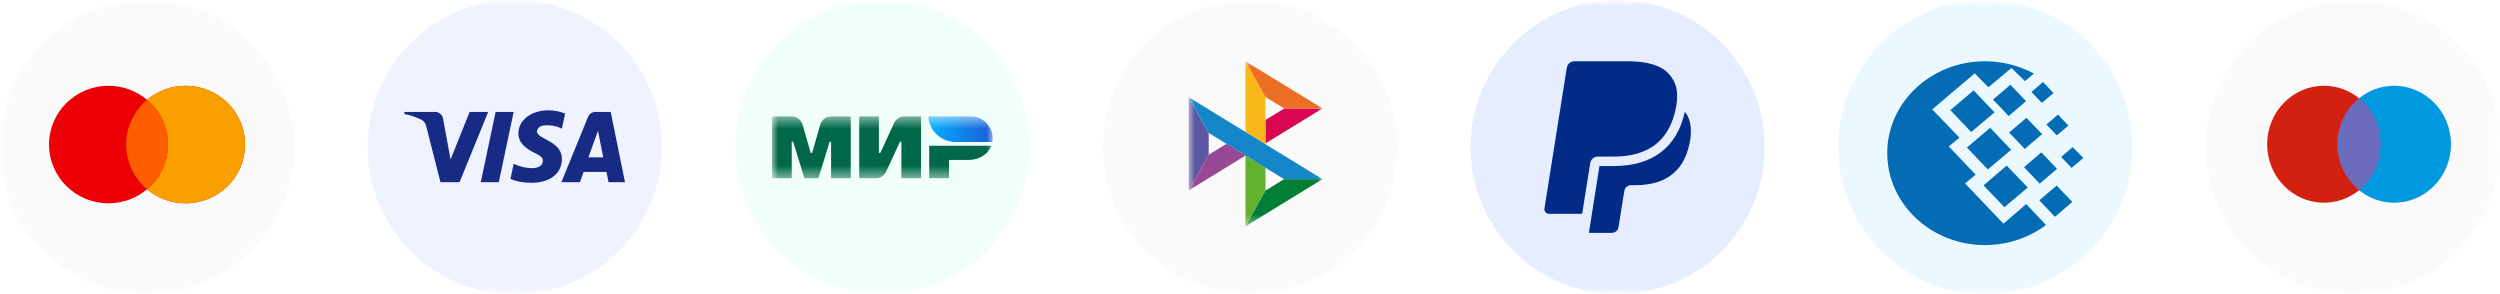
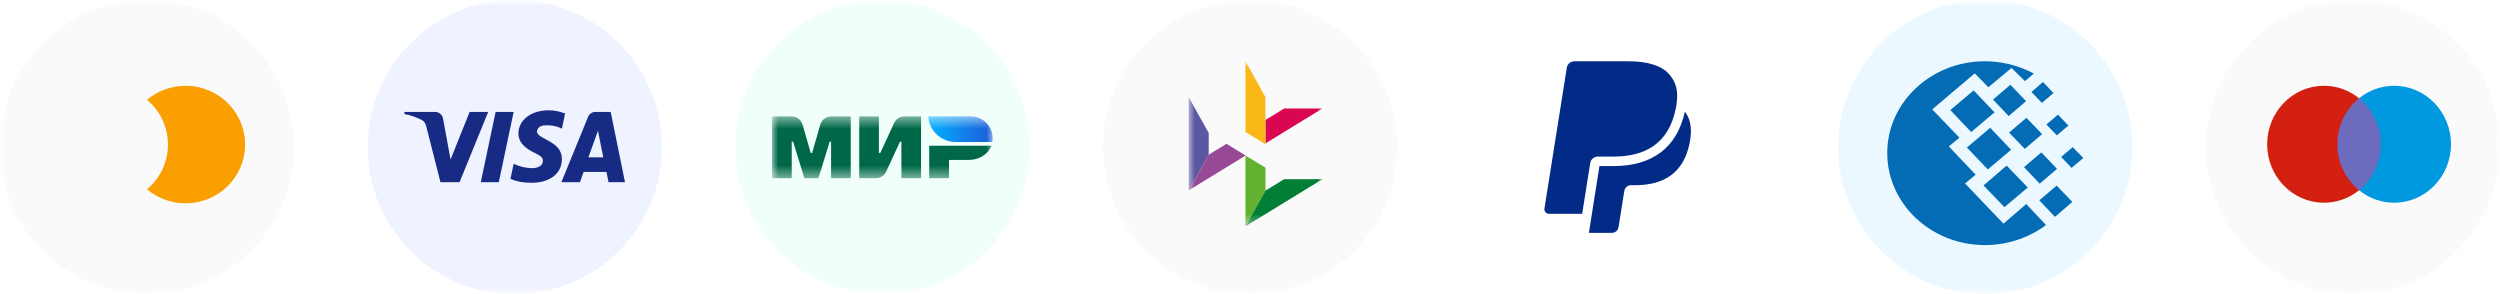
<svg xmlns="http://www.w3.org/2000/svg" width="204" height="24" viewBox="0 0 204 24" fill="none">
  <g clip-path="url(#clip0_108_2)">
    <mask id="mask0_108_2" style="mask-type:luminance" maskUnits="userSpaceOnUse" x="0" y="0" width="204" height="24">
      <path d="M204 0H0V24H204V0Z" fill="white" />
    </mask>
    <g mask="url(#mask0_108_2)">
      <mask id="mask1_108_2" style="mask-type:luminance" maskUnits="userSpaceOnUse" x="0" y="0" width="204" height="24">
-         <path d="M204 0H0V24H204V0Z" fill="white" />
+         <path d="M204 0H0V24H204V0" fill="white" />
      </mask>
      <g mask="url(#mask1_108_2)">
        <path d="M12 24C18.627 24 24 18.627 24 12C24 5.373 18.627 0 12 0C5.373 0 0 5.373 0 12C0 18.627 5.373 24 12 24Z" fill="#FAFAFA" />
-         <path fill-rule="evenodd" clip-rule="evenodd" d="M12 15.444C11.153 16.158 10.053 16.589 8.852 16.589C6.173 16.589 4 14.443 4 11.795C4 9.147 6.173 7 8.852 7C10.053 7 11.153 7.431 12 8.145C12.847 7.431 13.947 7 15.148 7C17.828 7 20 9.147 20 11.795C20 14.443 17.828 16.589 15.148 16.589C13.947 16.589 12.847 16.158 12 15.444Z" fill="#ED0006" />
        <path fill-rule="evenodd" clip-rule="evenodd" d="M12 15.444C13.043 14.565 13.705 13.256 13.705 11.795C13.705 10.333 13.043 9.025 12 8.145C12.847 7.431 13.947 7 15.148 7C17.828 7 20 9.147 20 11.795C20 14.443 17.828 16.589 15.148 16.589C13.947 16.589 12.847 16.158 12 15.444Z" fill="#F9A000" />
-         <path fill-rule="evenodd" clip-rule="evenodd" d="M12 15.443C13.043 14.564 13.705 13.255 13.705 11.794C13.705 10.333 13.043 9.024 12 8.145C10.957 9.024 10.295 10.333 10.295 11.794C10.295 13.255 10.957 14.564 12 15.443Z" fill="#FF5E00" />
        <path d="M42 24C48.627 24 54 18.627 54 12C54 5.373 48.627 0 42 0C35.373 0 30 5.373 30 12C30 18.627 35.373 24 42 24Z" fill="#EFF2FF" />
        <path fill-rule="evenodd" clip-rule="evenodd" d="M37.5 14.867H35.942L34.774 10.28C34.719 10.069 34.601 9.882 34.428 9.794C33.996 9.573 33.52 9.398 33 9.309V9.132H35.51C35.856 9.132 36.116 9.398 36.159 9.706L36.765 13.015L38.322 9.132H39.837L37.5 14.867ZM40.702 14.867H39.231L40.443 9.132H41.914L40.702 14.867ZM43.817 10.721C43.861 10.412 44.12 10.236 44.423 10.236C44.9 10.191 45.418 10.28 45.851 10.5L46.111 9.265C45.678 9.089 45.202 9 44.77 9C43.342 9 42.303 9.794 42.303 10.897C42.303 11.736 43.039 12.176 43.558 12.441C44.12 12.706 44.337 12.883 44.293 13.147C44.293 13.544 43.861 13.721 43.428 13.721C42.909 13.721 42.389 13.588 41.914 13.367L41.654 14.603C42.174 14.823 42.736 14.912 43.255 14.912C44.856 14.956 45.851 14.162 45.851 12.971C45.851 11.47 43.817 11.383 43.817 10.721ZM51 14.867L49.832 9.132H48.577C48.317 9.132 48.058 9.309 47.971 9.573L45.808 14.867H47.322L47.625 14.03H49.486L49.659 14.867H51ZM48.794 10.677L49.226 12.838H48.014L48.794 10.677Z" fill="#172B85" />
        <path d="M79.528 15.071V14.912H79.592V14.879H79.429V14.912H79.493V15.071H79.528ZM79.845 15.071V14.879H79.795L79.738 15.011L79.68 14.879H79.63V15.071H79.665V14.926L79.719 15.051H79.756L79.81 14.926V15.071H79.845Z" fill="#00A2E5" />
        <path d="M72 24C78.627 24 84 18.627 84 12C84 5.373 78.627 0 72 0C65.373 0 60 5.373 60 12C60 18.627 65.373 24 72 24Z" fill="#F1FFFB" />
        <mask id="mask2_108_2" style="mask-type:luminance" maskUnits="userSpaceOnUse" x="63" y="9" width="18" height="6">
          <path d="M81 9.5H63V14.54H81V9.5Z" fill="white" />
        </mask>
        <g mask="url(#mask2_108_2)">
          <path d="M66.937 10.162L66.269 12.477H66.154L65.486 10.162C65.372 9.77 65.013 9.5 64.603 9.5H63V14.54H64.605V11.561H64.719L65.638 14.54H66.785L67.702 11.561H67.816V14.54H69.421V9.5H67.818C67.41 9.5 67.052 9.77 66.937 10.162ZM75.823 14.54H77.437V13.05H79.062C79.912 13.05 80.635 12.569 80.915 11.894H75.823V14.54ZM72.962 10.032L71.832 12.479H71.718V9.5H70.113V14.54H71.476C71.834 14.54 72.16 14.331 72.31 14.008L73.439 11.563H73.554V14.54H75.158V9.5H73.796C73.437 9.5 73.112 9.709 72.962 10.032Z" fill="#006848" />
          <path d="M79.222 9.5C79.685 9.5 80.105 9.677 80.423 9.969C80.777 10.291 81 10.756 81 11.274C81 11.38 80.988 11.485 80.971 11.587H77.99C76.98 11.587 76.125 10.925 75.837 10.012C75.833 10.002 75.831 9.99 75.827 9.978C75.819 9.951 75.813 9.921 75.805 9.894C75.776 9.766 75.756 9.636 75.748 9.5H79.222Z" fill="url(#paint0_linear_108_2)" />
        </g>
        <path d="M102 24C108.627 24 114 18.627 114 12C114 5.373 108.627 0 102 0C95.373 0 90 5.373 90 12C90 18.627 95.373 24 102 24Z" fill="#FAFAFA" />
        <mask id="mask3_108_2" style="mask-type:luminance" maskUnits="userSpaceOnUse" x="97" y="5" width="11" height="14">
          <path d="M108 5H97V18.469H108V5Z" fill="white" />
        </mask>
        <g mask="url(#mask3_108_2)">
          <path d="M97 7.934L98.631 10.849V12.628L97.002 15.537L97 7.934Z" fill="#5B57A2" />
          <path d="M103.263 9.787L104.791 8.851L107.919 8.848L103.263 11.7V9.787Z" fill="#D90751" />
          <path d="M103.254 7.915L103.263 11.775L101.628 10.77V5L103.254 7.915Z" fill="#FAB718" />
-           <path d="M107.919 8.847L104.791 8.85L103.254 7.915L101.628 5L107.919 8.847Z" fill="#ED6F26" />
          <path d="M103.263 15.552V13.679L101.628 12.693L101.629 18.469L103.263 15.552Z" fill="#63B22F" />
-           <path d="M104.788 14.625L98.631 10.849L97 7.934L107.913 14.621L104.788 14.625Z" fill="#1487C9" />
          <path d="M101.629 18.469L103.263 15.551L104.787 14.623L107.913 14.619L101.629 18.469Z" fill="#017F36" />
          <path d="M97.002 15.533L101.641 12.691L100.082 11.734L98.631 12.624L97.002 15.533Z" fill="#984995" />
        </g>
        <path d="M162 24C168.627 24 174 18.627 174 12C174 5.373 168.627 0 162 0C155.373 0 150 5.373 150 12C150 18.627 155.373 24 162 24Z" fill="#EBF8FF" />
        <path d="M161.962 5C163.21 5 164.398 5.272 165.464 5.759C165.631 5.831 165.799 5.917 165.966 6.003L165.235 6.619L164.139 5.545L162.252 7.12L161.14 5.988L157.669 8.926L159.891 11.232L159.024 11.949L161.216 14.255L160.349 14.971L163.485 18.252L165.341 16.648L166.956 18.367C166.636 18.596 166.286 18.826 165.905 19.026C164.748 19.642 163.408 20 161.977 20C157.577 20 154 16.634 154 12.494C153.985 8.381 157.562 5 161.962 5ZM160.5 12.035L162.403 10.43L164.109 12.221L162.205 13.825L160.5 12.035ZM161.856 15.13L163.743 13.511L165.464 15.301L163.56 16.906L161.856 15.13ZM159.146 8.983L161.049 7.378L162.754 9.169L160.85 10.774L159.146 8.983ZM162.632 8.123L164.048 6.92L165.327 8.252L163.911 9.47L162.632 8.123ZM165.159 13.639L166.575 12.436L167.854 13.782L166.438 14.986L165.159 13.639ZM166.407 16.347L167.823 15.144L169.101 16.476L167.686 17.694L166.407 16.347ZM166.986 10.158L167.93 9.355L168.782 10.244L167.838 11.046L166.986 10.158ZM165.768 7.507L166.712 6.691L167.565 7.593L166.62 8.396L165.768 7.507ZM168.188 12.809L169.132 12.006L170 12.895L169.041 13.697L168.188 12.809ZM163.941 10.817L165.357 9.613L166.636 10.946L165.22 12.149L163.941 10.817Z" fill="#036CB5" />
        <path d="M192 24C198.627 24 204 18.627 204 12C204 5.373 198.627 0 192 0C185.373 0 180 5.373 180 12C180 18.627 185.373 24 192 24Z" fill="#FAFAFA" />
        <path d="M194.528 15.521H190.472V8.02H194.528V15.521Z" fill="#6C6BBD" />
        <path d="M190.729 11.771C190.729 10.249 191.422 8.894 192.5 8.02C191.711 7.381 190.716 7 189.635 7C187.075 7 185 9.136 185 11.771C185 14.406 187.075 16.542 189.635 16.542C190.716 16.542 191.711 16.16 192.5 15.522C191.422 14.648 190.729 13.293 190.729 11.771Z" fill="#D32011" />
        <path d="M200 11.771C200 14.406 197.925 16.542 195.365 16.542C194.284 16.542 193.289 16.16 192.5 15.522C193.578 14.648 194.271 13.293 194.271 11.771C194.271 10.249 193.578 8.894 192.5 8.02C193.289 7.381 194.284 7 195.365 7C197.925 7 200 9.136 200 11.771Z" fill="#0099DF" />
-         <path d="M132 24C138.627 24 144 18.627 144 12C144 5.373 138.627 0 132 0C125.373 0 120 5.373 120 12C120 18.627 125.373 24 132 24Z" fill="#E6EDFF" />
        <g clip-path="url(#clip1_108_2)">
          <path fill-rule="evenodd" clip-rule="evenodd" d="M136.203 6.056C135.55 5.317 134.369 5 132.858 5H128.472C128.163 5 127.9 5.223 127.852 5.525L126.026 17.015C125.989 17.241 126.166 17.447 126.398 17.447H129.105L129.785 13.168L129.764 13.302C129.812 13 130.074 12.776 130.382 12.776H131.669C134.196 12.776 136.175 11.758 136.753 8.812C136.771 8.724 136.798 8.557 136.798 8.557C136.962 7.467 136.797 6.727 136.203 6.056ZM137.484 9.115C136.855 12.015 134.85 13.551 131.669 13.551H130.515L129.655 19H131.526C131.796 19 132.026 18.805 132.068 18.54L132.09 18.425L132.521 15.72L132.548 15.571C132.59 15.306 132.821 15.111 133.09 15.111H133.432C135.643 15.111 137.374 14.22 137.88 11.643C138.083 10.609 137.986 9.742 137.484 9.115Z" fill="#022B87" />
        </g>
      </g>
    </g>
  </g>
  <defs>
    <linearGradient id="paint0_linear_108_2" x1="81" y1="16.027" x2="75.78" y2="16.027" gradientUnits="userSpaceOnUse">
      <stop stop-color="#1E5CD8" />
      <stop offset="1" stop-color="#02AFFF" />
    </linearGradient>
    <clipPath id="clip0_108_2">
      <rect width="204" height="24" fill="white" />
    </clipPath>
    <clipPath id="clip1_108_2">
      <rect width="14" height="14" fill="white" transform="translate(125 5)" />
    </clipPath>
  </defs>
</svg>